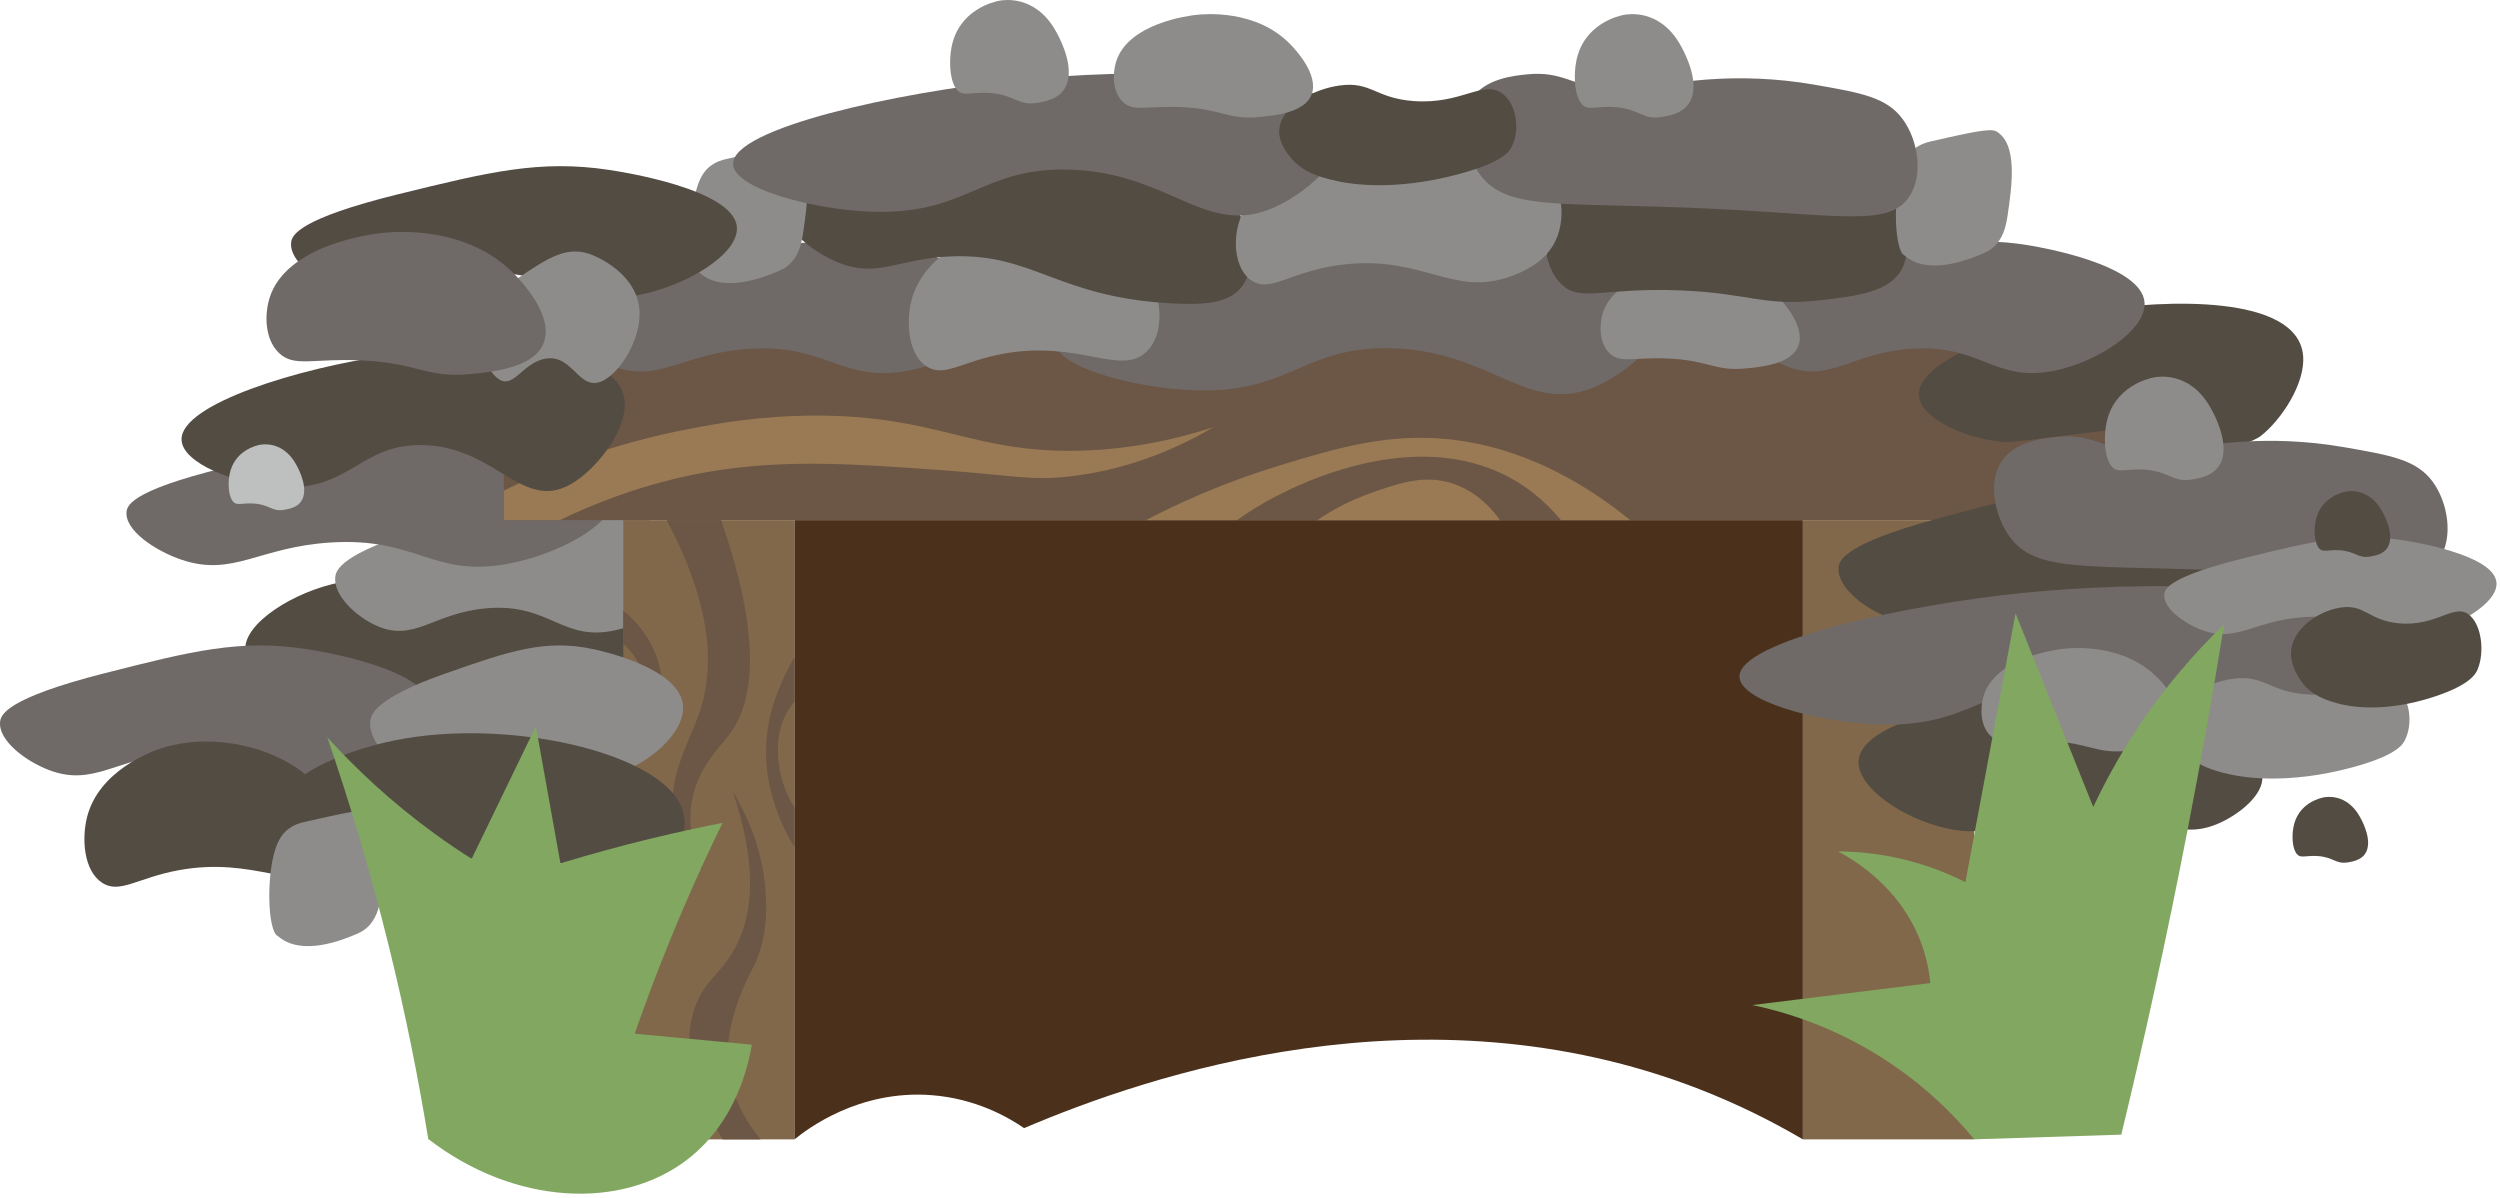
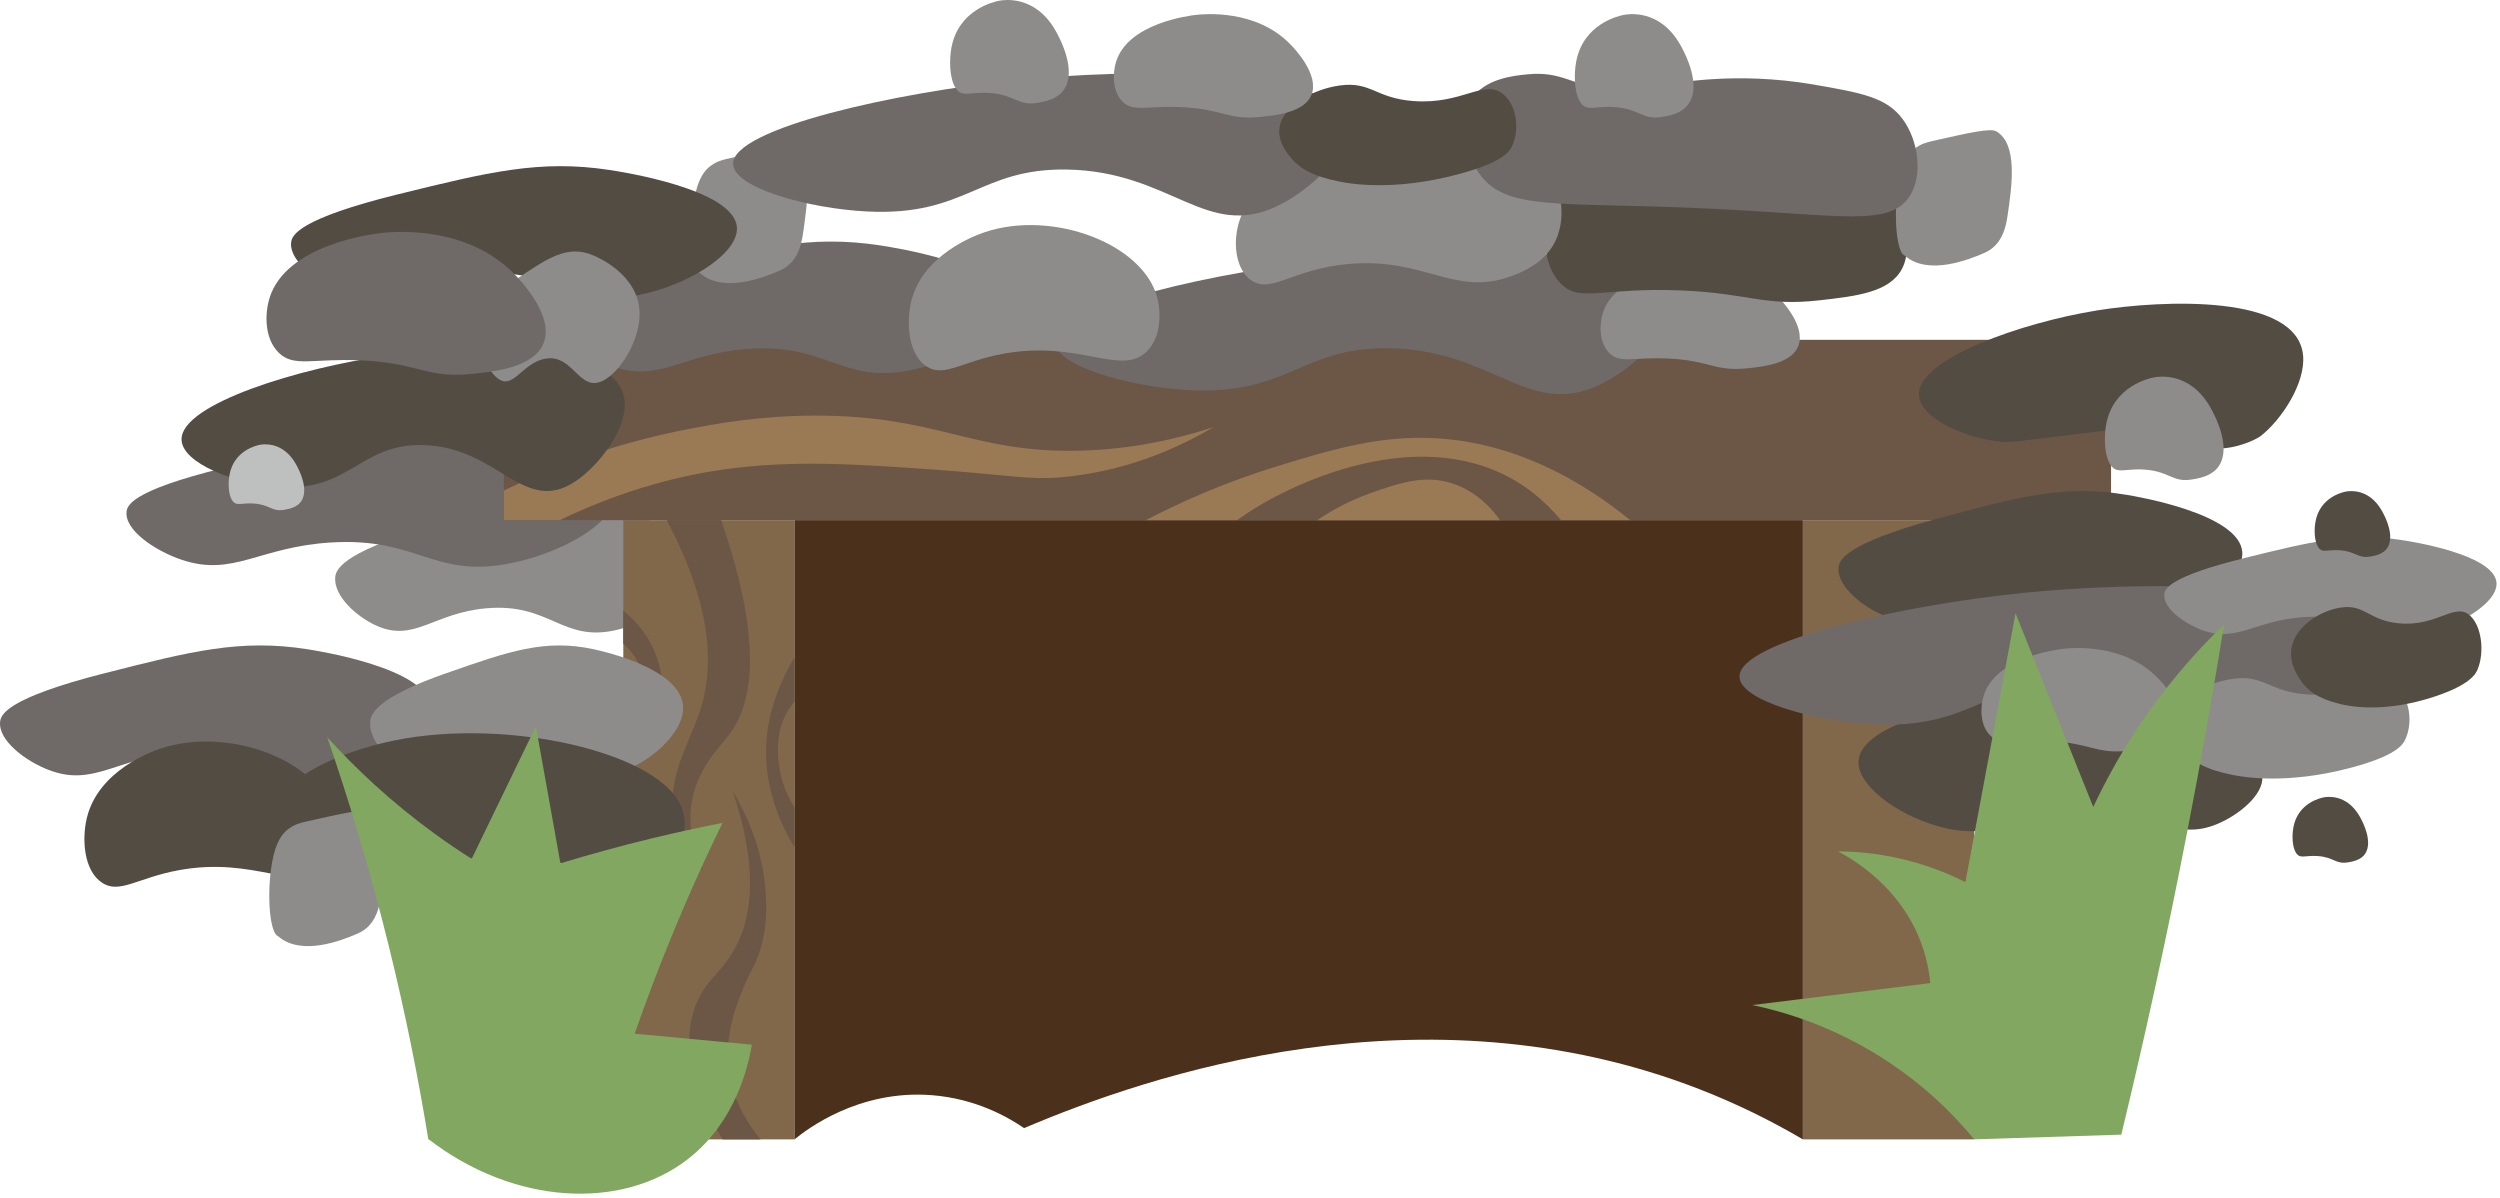
<svg xmlns="http://www.w3.org/2000/svg" width="336" height="161" viewBox="0 0 336 161" fill="none">
-   <path d="M76.841 91.827C65.182 94.8 58.53 96.499 49.494 95.074C48.045 94.846 33.373 92.528 32.97 87.399C32.684 83.801 39.477 79.49 45.791 78.252C54.534 76.535 56.368 81.897 66.59 81.167C75.124 80.56 78.143 76.517 84.253 78.842C87.39 80.04 91.075 82.814 90.806 85.337C90.707 86.284 89.913 88.491 76.847 91.832L76.841 91.827Z" fill="#534C43" />
  <path d="M56.789 71.091C66.584 68.118 72.18 66.418 79.773 67.844C80.988 68.071 93.318 70.39 93.662 75.519C93.902 79.117 88.195 83.427 82.886 84.665C75.538 86.383 73.996 81.021 65.41 81.751C58.237 82.358 55.697 86.4 50.562 84.076C47.922 82.878 44.832 80.104 45.054 77.58C45.136 76.634 45.808 74.426 56.789 71.085V71.091Z" fill="#8E8C8A" />
  <path d="M32.817 62.254C46.012 59.281 53.547 57.581 63.774 59.006C65.415 59.234 82.021 61.553 82.477 66.681C82.798 70.279 75.111 74.59 67.962 75.828C58.068 77.545 55.988 72.183 44.423 72.913C34.762 73.521 31.345 77.563 24.43 75.238C20.878 74.041 16.708 71.266 17.012 68.743C17.123 67.797 18.022 65.589 32.812 62.248L32.817 62.254Z" fill="#6F6A68" />
  <path d="M283.726 45.672H67.711V69.906H283.726V45.672Z" fill="#6C5645" />
  <path d="M265.328 153.133V69.906H242.315V153.133H265.328Z" fill="#81684A" />
  <path d="M106.785 153.133V69.906H83.772V153.133H106.785Z" fill="#81684A" />
  <path d="M98.461 106.318C102.339 117.807 100.727 124.238 98.461 128.011C96.721 130.902 94.857 131.796 93.59 134.874C91.061 141.031 94.127 148.104 97.129 153.133H102.223C100.611 151.188 97.912 147.28 97.795 142.175C97.69 137.514 99.764 133.04 100.453 131.551C101.101 130.155 101.311 130.003 101.779 128.782C103.221 125.02 103.023 121.691 102.883 119.705C102.456 113.602 99.927 108.748 98.455 106.312L98.461 106.318Z" fill="#6C5645" />
  <path d="M242.308 153.133C238.05 150.627 233.418 148.337 228.389 146.381C191.229 131.936 154.402 144.488 137.639 151.62C135.542 150.183 131.214 147.66 125.244 147.193C115.426 146.422 108.446 151.778 106.781 153.133V69.906H242.308V153.133Z" fill="#4B311C" />
  <path d="M281.771 41.735C271.794 43.341 257.834 48.195 257.899 53.002C257.94 56.22 264.271 58.995 269.189 59.386C270.048 59.456 270.538 59.386 273.482 59.03C286.315 57.499 285.754 57.435 286.391 57.476C293.032 57.873 295.216 61.395 300.742 59.917C302.412 59.474 303.551 58.825 303.797 58.633C306.554 56.512 309.9 51.53 309.532 47.739C308.732 39.527 290.789 40.28 281.771 41.729V41.735Z" fill="#534C43" />
  <path d="M179.943 34.784C164.032 36.39 141.766 41.244 141.871 46.051C141.942 49.27 152.035 52.044 159.873 52.435C173.243 53.107 174.943 46.606 186.73 46.799C200.73 47.027 205.438 56.314 215.064 51.682C219.462 49.562 224.801 44.579 224.211 40.788C222.938 32.576 194.323 33.33 179.943 34.778V34.784Z" fill="#6F6A68" />
  <path d="M89.947 36.227C102.021 33.254 108.919 31.554 118.282 32.979C119.783 33.207 134.981 35.526 135.402 40.654C135.694 44.252 128.661 48.563 122.119 49.801C113.06 51.518 111.162 46.156 100.578 46.886C91.735 47.494 88.61 51.536 82.278 49.211C79.025 48.014 75.211 45.239 75.491 42.716C75.596 41.77 76.414 39.562 89.953 36.221L89.947 36.227Z" fill="#6F6A68" />
-   <path d="M247.067 36.227C258.001 33.254 264.245 31.554 272.726 32.979C274.087 33.207 287.849 35.526 288.228 40.654C288.497 44.252 282.124 48.563 276.202 49.801C268.001 51.518 266.278 46.156 256.687 46.886C248.679 47.494 245.847 51.536 240.117 49.211C237.173 48.014 233.715 45.239 233.966 42.716C234.06 41.77 234.801 39.562 247.061 36.221L247.067 36.227Z" fill="#6F6A68" />
  <path d="M122.48 40.473C124.04 34.159 131.154 31.613 132.328 31.215C141.452 28.131 153.782 32.786 155.569 40.14C156.031 42.044 156.072 45.304 154.132 47.225C150.657 50.666 145.073 45.637 134.764 47.558C129.215 48.592 126.867 50.788 124.507 49.229C122.042 47.599 121.774 43.329 122.48 40.479V40.473Z" fill="#8E8C8A" />
  <path d="M215.404 42.132C216.981 36.934 225.182 35.9 226.175 35.789C227.214 35.672 234.247 34.983 238.867 39.772C239.387 40.309 242.792 43.849 241.671 46.559C240.695 48.913 236.864 49.299 234.738 49.509C230.392 49.941 229.773 48.422 224.113 48.183C219.534 47.984 217.735 48.884 216.292 47.447C214.937 46.098 214.925 43.721 215.404 42.138V42.132Z" fill="#8E8C8A" />
-   <path d="M133.511 18.079C127.337 17.074 123.266 16.584 118.167 17.781C116.969 18.061 105.264 20.807 104.884 26.636C104.645 30.31 108.991 33.791 112.63 35.269C118.015 37.453 120.602 34.731 127.904 34.457C139.101 34.036 142.15 40.099 158.008 40.8C161.927 40.975 165.157 40.753 166.863 38.586C168.843 36.069 168.136 31.723 166.641 28.85C163.644 23.09 153.557 21.338 133.511 18.079Z" fill="#534C43" />
  <path d="M226.619 23.319C217.338 22.886 214.248 20.801 211.123 23.319C207.093 26.572 206.403 34.767 209.797 38.148C212.373 40.718 215.375 38.592 225.953 39.036C235.164 39.422 237.039 41.209 244.545 40.362C249.445 39.807 253.943 39.305 255.613 36.157C257.547 32.512 255.163 26.28 250.964 23.319C245.52 19.481 241.075 23.99 226.619 23.319Z" fill="#534C43" />
  <path d="M179.463 22.798C175.339 23.225 170.93 23.686 168.377 26.49C165.386 29.767 165.346 35.783 168.213 37.705C170.859 39.48 173.651 36.203 181.093 35.491C191.437 34.504 195.415 39.936 203.107 37.114C204.351 36.659 207.295 35.538 208.814 32.833C210.56 29.738 210.192 24.983 207.348 22.652C203.586 19.568 198.364 23.061 184.194 22.652C183.359 22.629 181.7 22.565 179.463 22.798Z" fill="#8E8C8A" />
  <path d="M97.618 21.373C97.116 21.484 96.21 21.712 95.346 22.419C94.715 22.939 94.149 23.739 93.722 25.059C92.671 28.336 92.659 34.352 93.664 36.273C93.833 36.589 94.102 36.717 94.19 36.787C97.367 39.457 102.875 37.167 104.475 36.501C105.089 36.244 105.498 36.034 105.918 35.683C107.279 34.556 107.705 32.886 107.922 31.402C108.517 27.36 109.341 21.753 106.426 20.024C105.638 19.557 102.963 20.158 97.618 21.367V21.373Z" fill="#8E8C8A" />
  <path d="M259.505 19.008C259.003 19.119 258.097 19.346 257.233 20.053C256.602 20.573 256.035 21.373 255.609 22.693C254.558 25.97 254.546 31.986 255.551 33.908C255.72 34.223 255.989 34.352 256.076 34.422C259.254 37.091 264.762 34.802 266.362 34.136C266.975 33.879 267.384 33.668 267.805 33.318C269.166 32.191 269.592 30.52 269.808 29.037C270.404 24.995 271.228 19.387 268.313 17.658C267.524 17.191 264.849 17.793 259.505 19.002V19.008Z" fill="#8E8C8A" />
  <path d="M136.595 10.772C120.684 12.378 98.419 17.232 98.524 22.039C98.594 25.258 108.687 28.032 116.526 28.423C129.895 29.095 131.595 22.594 143.382 22.787C157.383 23.015 162.091 32.302 171.716 27.67C176.115 25.55 181.453 20.567 180.863 16.776C179.59 8.564 150.975 9.318 136.595 10.766V10.772Z" fill="#6F6A68" />
  <path d="M53.584 26.093C65.657 23.12 72.555 21.42 81.918 22.845C83.42 23.073 98.618 25.392 99.038 30.52C99.33 34.118 92.298 38.429 85.756 39.667C76.697 41.384 74.798 36.022 64.215 36.753C55.371 37.36 52.247 41.402 45.915 39.077C42.662 37.88 38.847 35.105 39.128 32.582C39.233 31.636 40.051 29.428 53.59 26.087L53.584 26.093Z" fill="#534C43" />
  <path d="M230.131 28.055C247.625 28.896 253.927 30.485 256.614 26.42C258.571 23.458 257.753 18.774 255.726 16.017C253.553 13.062 250.107 12.466 243.775 11.368C238.349 10.428 233.805 10.463 231.048 10.591C221.837 11.017 221.568 12.974 216.107 12.139C211.171 11.385 209.869 9.551 205.295 9.989C203.537 10.159 199.542 10.538 197.731 13.36C195.903 16.21 196.931 20.59 198.73 23.207C202.363 28.511 209.448 27.056 230.125 28.055H230.131Z" fill="#6F6A68" />
  <path d="M171.947 17.343C172.227 14.236 176.573 11.94 180.136 11.479C184.288 10.936 184.872 13.202 189.983 13.582C196.513 14.066 199.364 10.644 201.934 12.583C203.867 14.037 204.317 17.518 203.149 19.779C202.851 20.363 201.94 21.835 195.953 23.429C187.332 25.725 181.555 24.703 180.13 24.428C176.362 23.692 174.698 22.612 173.6 21.327C173.091 20.737 171.771 19.189 171.941 17.343H171.947Z" fill="#534C43" />
  <path d="M149.986 8.342C151.563 3.144 159.764 2.11 160.757 1.999C161.796 1.882 168.829 1.193 173.449 5.982C173.969 6.52 177.374 10.059 176.253 12.77C175.277 15.124 171.446 15.509 169.32 15.719C164.974 16.152 164.355 14.633 158.695 14.393C154.116 14.195 152.317 15.094 150.874 13.658C149.519 12.308 149.507 9.931 149.986 8.348V8.342Z" fill="#8E8C8A" />
  <path d="M211.828 8.342C212.769 3.144 217.657 2.11 218.247 1.999C218.867 1.882 223.06 1.193 225.806 5.982C226.115 6.52 228.142 10.059 227.476 12.77C226.898 15.124 224.614 15.509 223.347 15.719C220.759 16.152 220.391 14.633 217.015 14.393C214.287 14.195 213.218 15.094 212.354 13.658C211.548 12.308 211.542 9.931 211.828 8.348V8.342Z" fill="#8E8C8A" />
  <path d="M127.867 6.444C128.808 1.246 133.697 0.212 134.286 0.101C134.906 -0.016 139.099 -0.705 141.845 4.084C142.154 4.622 144.181 8.161 143.515 10.871C142.937 13.225 140.653 13.611 139.386 13.821C136.798 14.253 136.43 12.735 133.054 12.495C130.326 12.297 129.257 13.196 128.393 11.759C127.587 10.41 127.581 8.033 127.867 6.45V6.444Z" fill="#8E8C8A" />
  <path d="M89.607 69.906C96.184 82.341 95.805 90.46 94.035 95.693C92.534 100.132 89.029 105.442 90.933 111.411C91.751 113.981 93.299 115.803 94.473 116.942C93.474 114.816 92.411 111.668 92.925 108.088C93.591 103.444 96.564 100.553 97.796 99.011C100.968 95.039 102.89 87.16 96.909 69.9H89.602L89.607 69.906Z" fill="#6C5645" />
  <path d="M92.71 57.628C96.215 56.956 102.009 55.876 109.532 55.858C125.933 55.817 130.6 60.864 144.875 60.578C148.976 60.496 155.301 59.947 163.099 57.406C158.888 59.888 152.469 62.943 144.285 63.971C138.631 64.684 136.418 63.889 126.138 63.159C115.542 62.406 106.664 61.775 97.365 63.083C91.992 63.837 84.276 65.554 75.234 69.906H67.723V65.922C73.581 63.083 82.056 59.661 92.722 57.622L92.71 57.628Z" fill="#997A54" />
  <path d="M105.27 91.213C104.458 93.012 102.846 96.698 102.963 101.598C103.027 104.326 103.606 106.364 103.921 107.463C104.721 110.231 105.86 112.381 106.783 113.847V108.537C106.094 107.463 105.685 106.505 105.434 105.827C105.183 105.144 103.214 99.501 106.1 95.202C106.362 94.805 106.614 94.507 106.783 94.315V88.339C106.386 88.999 105.825 89.981 105.27 91.219V91.213Z" fill="#6C5645" />
  <path d="M87.948 87.504C90.08 92.463 88.526 97.042 88.059 98.351C86.931 101.517 85.021 103.613 83.766 104.77V100.009C84.128 99.688 87.159 96.914 86.844 92.597C86.581 89.064 84.262 86.943 83.766 86.511V82.084C84.835 82.931 86.733 84.677 87.948 87.504Z" fill="#6C5645" />
  <path d="M51.927 47.804C40.42 49.41 24.323 54.264 24.399 59.071C24.451 62.289 31.747 65.064 37.418 65.455C47.085 66.126 48.312 59.626 56.839 59.818C66.967 60.046 70.367 69.333 77.323 64.701C80.507 62.581 84.362 57.599 83.941 53.808C83.018 45.596 62.33 46.349 51.933 47.798L51.927 47.804Z" fill="#534C43" />
  <path d="M69.346 37.558C73.761 34.585 76.279 32.886 79.702 34.311C80.251 34.539 85.805 36.858 85.957 41.986C86.062 45.584 83.492 49.895 81.103 51.133C77.792 52.85 77.097 47.488 73.23 48.218C70 48.826 68.855 52.867 66.542 50.543C65.356 49.345 63.96 46.571 64.06 44.048C64.101 43.102 64.398 40.894 69.346 37.553V37.558Z" fill="#8E8C8A" />
  <path d="M36.217 40.076C38.431 32.892 49.926 31.466 51.316 31.309C52.77 31.145 62.63 30.193 69.102 36.811C69.826 37.553 74.604 42.442 73.032 46.186C71.666 49.439 66.298 49.971 63.313 50.263C57.221 50.864 56.357 48.767 48.425 48.429C42.005 48.154 39.488 49.398 37.461 47.407C35.563 45.543 35.545 42.261 36.223 40.07L36.217 40.076Z" fill="#6F6A68" />
  <path d="M171.836 62.604C178.366 60.613 184.429 58.761 191.316 58.843C203.383 58.983 213.091 64.999 219.095 69.906H209.796C207.285 66.892 204.767 65.209 203.044 64.263C190.165 57.184 174.447 65.198 171.725 66.588C169.325 67.808 167.473 69.041 166.264 69.906H154.016C158.244 67.698 164.278 64.912 171.836 62.604Z" fill="#997A54" />
  <path d="M184.443 66.185C188.071 64.929 191.377 63.784 195.08 64.935C196.225 65.291 199.098 66.383 201.61 69.911H177.043C178.591 68.854 181.097 67.347 184.449 66.185H184.443Z" fill="#997A54" />
  <path d="M13.979 90.506C25.638 87.533 32.291 85.834 41.327 87.259C42.775 87.487 57.448 89.805 57.851 94.934C58.137 98.532 51.344 102.842 45.03 104.081C36.286 105.798 34.452 100.436 24.23 101.166C15.697 101.774 12.677 105.815 6.567 103.491C3.431 102.293 -0.255 99.519 0.014 96.996C0.113 96.049 0.908 93.842 13.974 90.501L13.979 90.506Z" fill="#6F6A68" />
  <path d="M59.909 90.506C68.385 87.533 73.221 85.834 79.792 87.259C80.843 87.487 91.509 89.805 91.807 94.934C92.011 98.532 87.076 102.842 82.485 104.081C76.13 105.798 74.792 100.436 67.362 101.166C61.159 101.774 58.963 105.815 54.518 103.491C52.234 102.293 49.559 99.519 49.752 96.996C49.828 96.049 50.4 93.842 59.904 90.501L59.909 90.506Z" fill="#8E8C8A" />
  <path d="M11.684 109.881C13.243 103.567 20.357 101.02 21.531 100.623C30.655 97.539 42.985 102.194 44.772 109.548C45.234 111.452 45.275 114.711 43.336 116.633C39.86 120.073 34.276 115.044 23.967 116.966C18.418 118 16.07 120.196 13.71 118.636C11.245 117.007 10.977 112.737 11.684 109.887V109.881Z" fill="#534C43" />
  <path d="M36.669 108.771C39.262 102.457 51.061 99.91 53.012 99.513C68.145 96.429 88.606 101.084 91.573 108.438C92.344 110.342 92.409 113.601 89.184 115.523C83.414 118.963 74.156 113.934 57.048 115.856C47.837 116.89 43.941 119.086 40.027 117.527C35.939 115.897 35.495 111.627 36.663 108.777L36.669 108.771Z" fill="#534C43" />
  <path d="M40.888 110.483C40.385 110.594 39.48 110.821 38.616 111.528C37.985 112.048 37.418 112.848 36.992 114.168C35.941 117.445 35.929 123.461 36.933 125.383C37.103 125.698 37.371 125.827 37.459 125.897C40.637 128.566 46.145 126.276 47.745 125.61C48.358 125.353 48.767 125.143 49.188 124.793C50.549 123.666 50.975 121.995 51.191 120.511C51.787 116.469 52.611 110.862 49.696 109.133C48.907 108.666 46.232 109.268 40.888 110.477V110.483Z" fill="#8E8C8A" />
  <path d="M260.2 69.76C271.134 66.787 277.378 65.087 285.859 66.512C287.22 66.74 300.981 69.059 301.361 74.187C301.63 77.785 295.257 82.096 289.335 83.334C281.134 85.051 279.411 79.689 269.82 80.419C261.812 81.027 258.979 85.069 253.249 82.744C250.306 81.547 246.848 78.772 247.099 76.249C247.192 75.303 247.934 73.095 260.194 69.754L260.2 69.76Z" fill="#534C43" />
-   <path d="M301.358 76.78C318.851 77.621 325.154 79.21 327.84 75.145C329.797 72.183 328.979 67.499 326.953 64.742C324.78 61.786 321.334 61.191 315.002 60.093C309.576 59.152 305.032 59.187 302.275 59.316C293.063 59.742 292.795 61.699 287.334 60.864C282.398 60.11 281.095 58.276 276.522 58.714C274.764 58.884 270.769 59.263 268.958 62.084C267.13 64.935 268.158 69.316 269.957 71.932C273.59 77.236 280.675 75.781 301.352 76.78H301.358Z" fill="#6F6A68" />
  <path d="M283.067 57.067C284.007 51.869 288.896 50.835 289.486 50.724C290.105 50.607 294.299 49.918 297.044 54.708C297.353 55.245 299.38 58.784 298.714 61.495C298.136 63.848 295.852 64.234 294.585 64.444C291.997 64.876 291.629 63.358 288.253 63.118C285.526 62.92 284.457 63.819 283.592 62.382C282.786 61.033 282.78 58.656 283.067 57.073V57.067Z" fill="#8E8C8A" />
  <path d="M290.95 97.802C280.016 94.829 273.772 93.129 265.291 94.554C263.93 94.782 250.169 97.101 249.789 102.229C249.521 105.827 255.893 110.138 261.816 111.376C270.017 113.093 271.74 107.731 281.33 108.462C289.338 109.069 292.171 113.111 297.901 110.786C300.845 109.589 304.303 106.814 304.052 104.291C303.958 103.345 303.216 101.137 290.956 97.796L290.95 97.802Z" fill="#534C43" />
  <path d="M271.857 79.695C255.946 81.301 233.68 86.155 233.786 90.962C233.856 94.18 243.949 96.955 251.787 97.346C265.157 98.018 266.857 91.517 278.644 91.71C292.645 91.937 297.352 101.225 306.978 96.593C311.376 94.472 316.715 89.49 316.125 85.699C314.852 77.487 286.237 78.241 271.857 79.689V79.695Z" fill="#6F6A68" />
  <path d="M266.596 93.538C268.173 88.34 276.373 87.306 277.366 87.195C278.406 87.078 285.438 86.389 290.059 91.178C290.578 91.716 293.984 95.255 292.862 97.965C291.887 100.319 288.055 100.705 285.929 100.915C281.583 101.347 280.964 99.829 275.304 99.589C270.725 99.39 268.926 100.29 267.483 98.853C266.128 97.504 266.117 95.127 266.596 93.544V93.538Z" fill="#8E8C8A" />
  <path d="M301.656 74.999C310.651 72.779 315.791 71.517 322.771 72.581C323.887 72.75 335.212 74.479 335.528 78.299C335.75 80.98 330.504 84.192 325.633 85.115C318.881 86.394 317.467 82.399 309.576 82.942C302.988 83.398 300.657 86.406 295.944 84.677C293.52 83.783 290.681 81.716 290.885 79.841C290.961 79.14 291.575 77.487 301.662 75.005L301.656 74.999Z" fill="#8E8C8A" />
  <path d="M291.993 97.089C292.274 93.982 296.619 91.686 300.182 91.225C304.335 90.682 304.919 92.948 310.03 93.328C316.56 93.812 319.411 90.39 321.981 92.329C323.914 93.783 324.364 97.264 323.196 99.525C322.898 100.109 321.987 101.581 316 103.175C307.378 105.471 301.602 104.449 300.177 104.174C296.409 103.438 294.744 102.358 293.646 101.073C293.138 100.483 291.818 98.935 291.988 97.089H291.993Z" fill="#8E8C8A" />
  <path d="M307.92 87.533C308.148 84.426 311.635 82.13 314.497 81.669C317.832 81.126 318.305 83.392 322.411 83.772C327.656 84.257 329.946 80.834 332.014 82.773C333.567 84.228 333.93 87.709 332.989 89.969C332.75 90.553 332.02 92.025 327.213 93.62C320.291 95.915 315.647 94.893 314.503 94.618C311.477 93.882 310.14 92.802 309.258 91.517C308.849 90.927 307.791 89.379 307.926 87.533H307.92Z" fill="#534C43" />
-   <path d="M311.202 70.104C311.804 66.792 314.911 66.138 315.285 66.068C315.676 65.992 318.346 65.554 320.098 68.603C320.296 68.948 321.587 71.196 321.161 72.925C320.793 74.426 319.339 74.666 318.533 74.806C316.885 75.081 316.652 74.117 314.502 73.959C312.768 73.831 312.084 74.403 311.535 73.492C311.021 72.633 311.015 71.12 311.202 70.11V70.104Z" fill="#534C43" />
+   <path d="M311.202 70.104C311.804 66.792 314.911 66.138 315.285 66.068C315.676 65.992 318.346 65.554 320.098 68.603C320.296 68.948 321.587 71.196 321.161 72.925C320.793 74.426 319.339 74.666 318.533 74.806C316.885 75.081 316.652 74.117 314.502 73.959C312.768 73.831 312.084 74.403 311.535 73.492C311.021 72.633 311.015 71.12 311.202 70.11V70.104" fill="#534C43" />
  <path d="M30.843 63.819C31.444 60.508 34.552 59.853 34.926 59.783C35.317 59.707 37.986 59.269 39.739 62.318C39.937 62.663 41.228 64.912 40.802 66.641C40.434 68.142 38.979 68.381 38.173 68.521C36.526 68.796 36.292 67.832 34.143 67.674C32.408 67.546 31.725 68.118 31.176 67.207C30.662 66.349 30.656 64.836 30.843 63.825V63.819Z" fill="#BEC0BF" />
  <path d="M308.23 111.201C308.831 107.889 311.939 107.235 312.312 107.165C312.704 107.089 315.373 106.651 317.125 109.7C317.324 110.044 318.615 112.293 318.188 114.022C317.82 115.523 316.366 115.763 315.56 115.903C313.913 116.177 313.679 115.213 311.53 115.056C309.795 114.927 309.111 115.5 308.562 114.589C308.048 113.73 308.043 112.217 308.23 111.207V111.201Z" fill="#534C43" />
  <path d="M57.559 153.092C56.239 144.973 54.51 136.276 52.249 127.123C49.738 116.966 46.911 107.603 43.984 99.087C47.834 103.333 52.606 107.831 58.447 112.071C60.117 113.286 61.77 114.402 63.394 115.424C66.267 109.484 69.147 103.549 72.021 97.609C73.119 103.748 74.223 109.887 75.321 116.031C79.211 114.846 83.323 113.713 87.663 112.661C90.904 111.879 94.059 111.195 97.108 110.593C93.807 117.357 90.618 124.635 87.663 132.433C86.833 134.617 86.051 136.784 85.303 138.928C90.554 139.418 95.799 139.915 101.05 140.406C100.554 143.355 98.854 150.791 92.493 155.75C83.592 162.695 69.118 161.999 57.565 153.086L57.559 153.092Z" fill="#81A761" />
  <path d="M285.101 152.502C288.273 139.383 291.269 125.71 294.02 111.487C295.837 102.107 297.466 92.907 298.927 83.906C295.159 87.534 290.872 92.335 286.871 98.491C284.593 101.996 282.782 105.372 281.334 108.456C277.853 99.782 274.371 91.102 270.89 82.428C268.642 94.472 266.393 106.516 264.15 118.56C262.304 117.632 260.032 116.668 257.363 115.903C253.338 114.752 249.758 114.443 247.036 114.425C249.402 115.693 255.313 119.296 258.081 126.416C258.893 128.502 259.273 130.464 259.43 132.129C251.463 133.11 243.496 134.097 235.523 135.078C239.735 135.966 246.148 137.847 252.935 142.164C258.759 145.861 262.783 150.031 265.33 153.127C271.918 152.917 278.513 152.706 285.101 152.496V152.502Z" fill="#81A761" />
</svg>